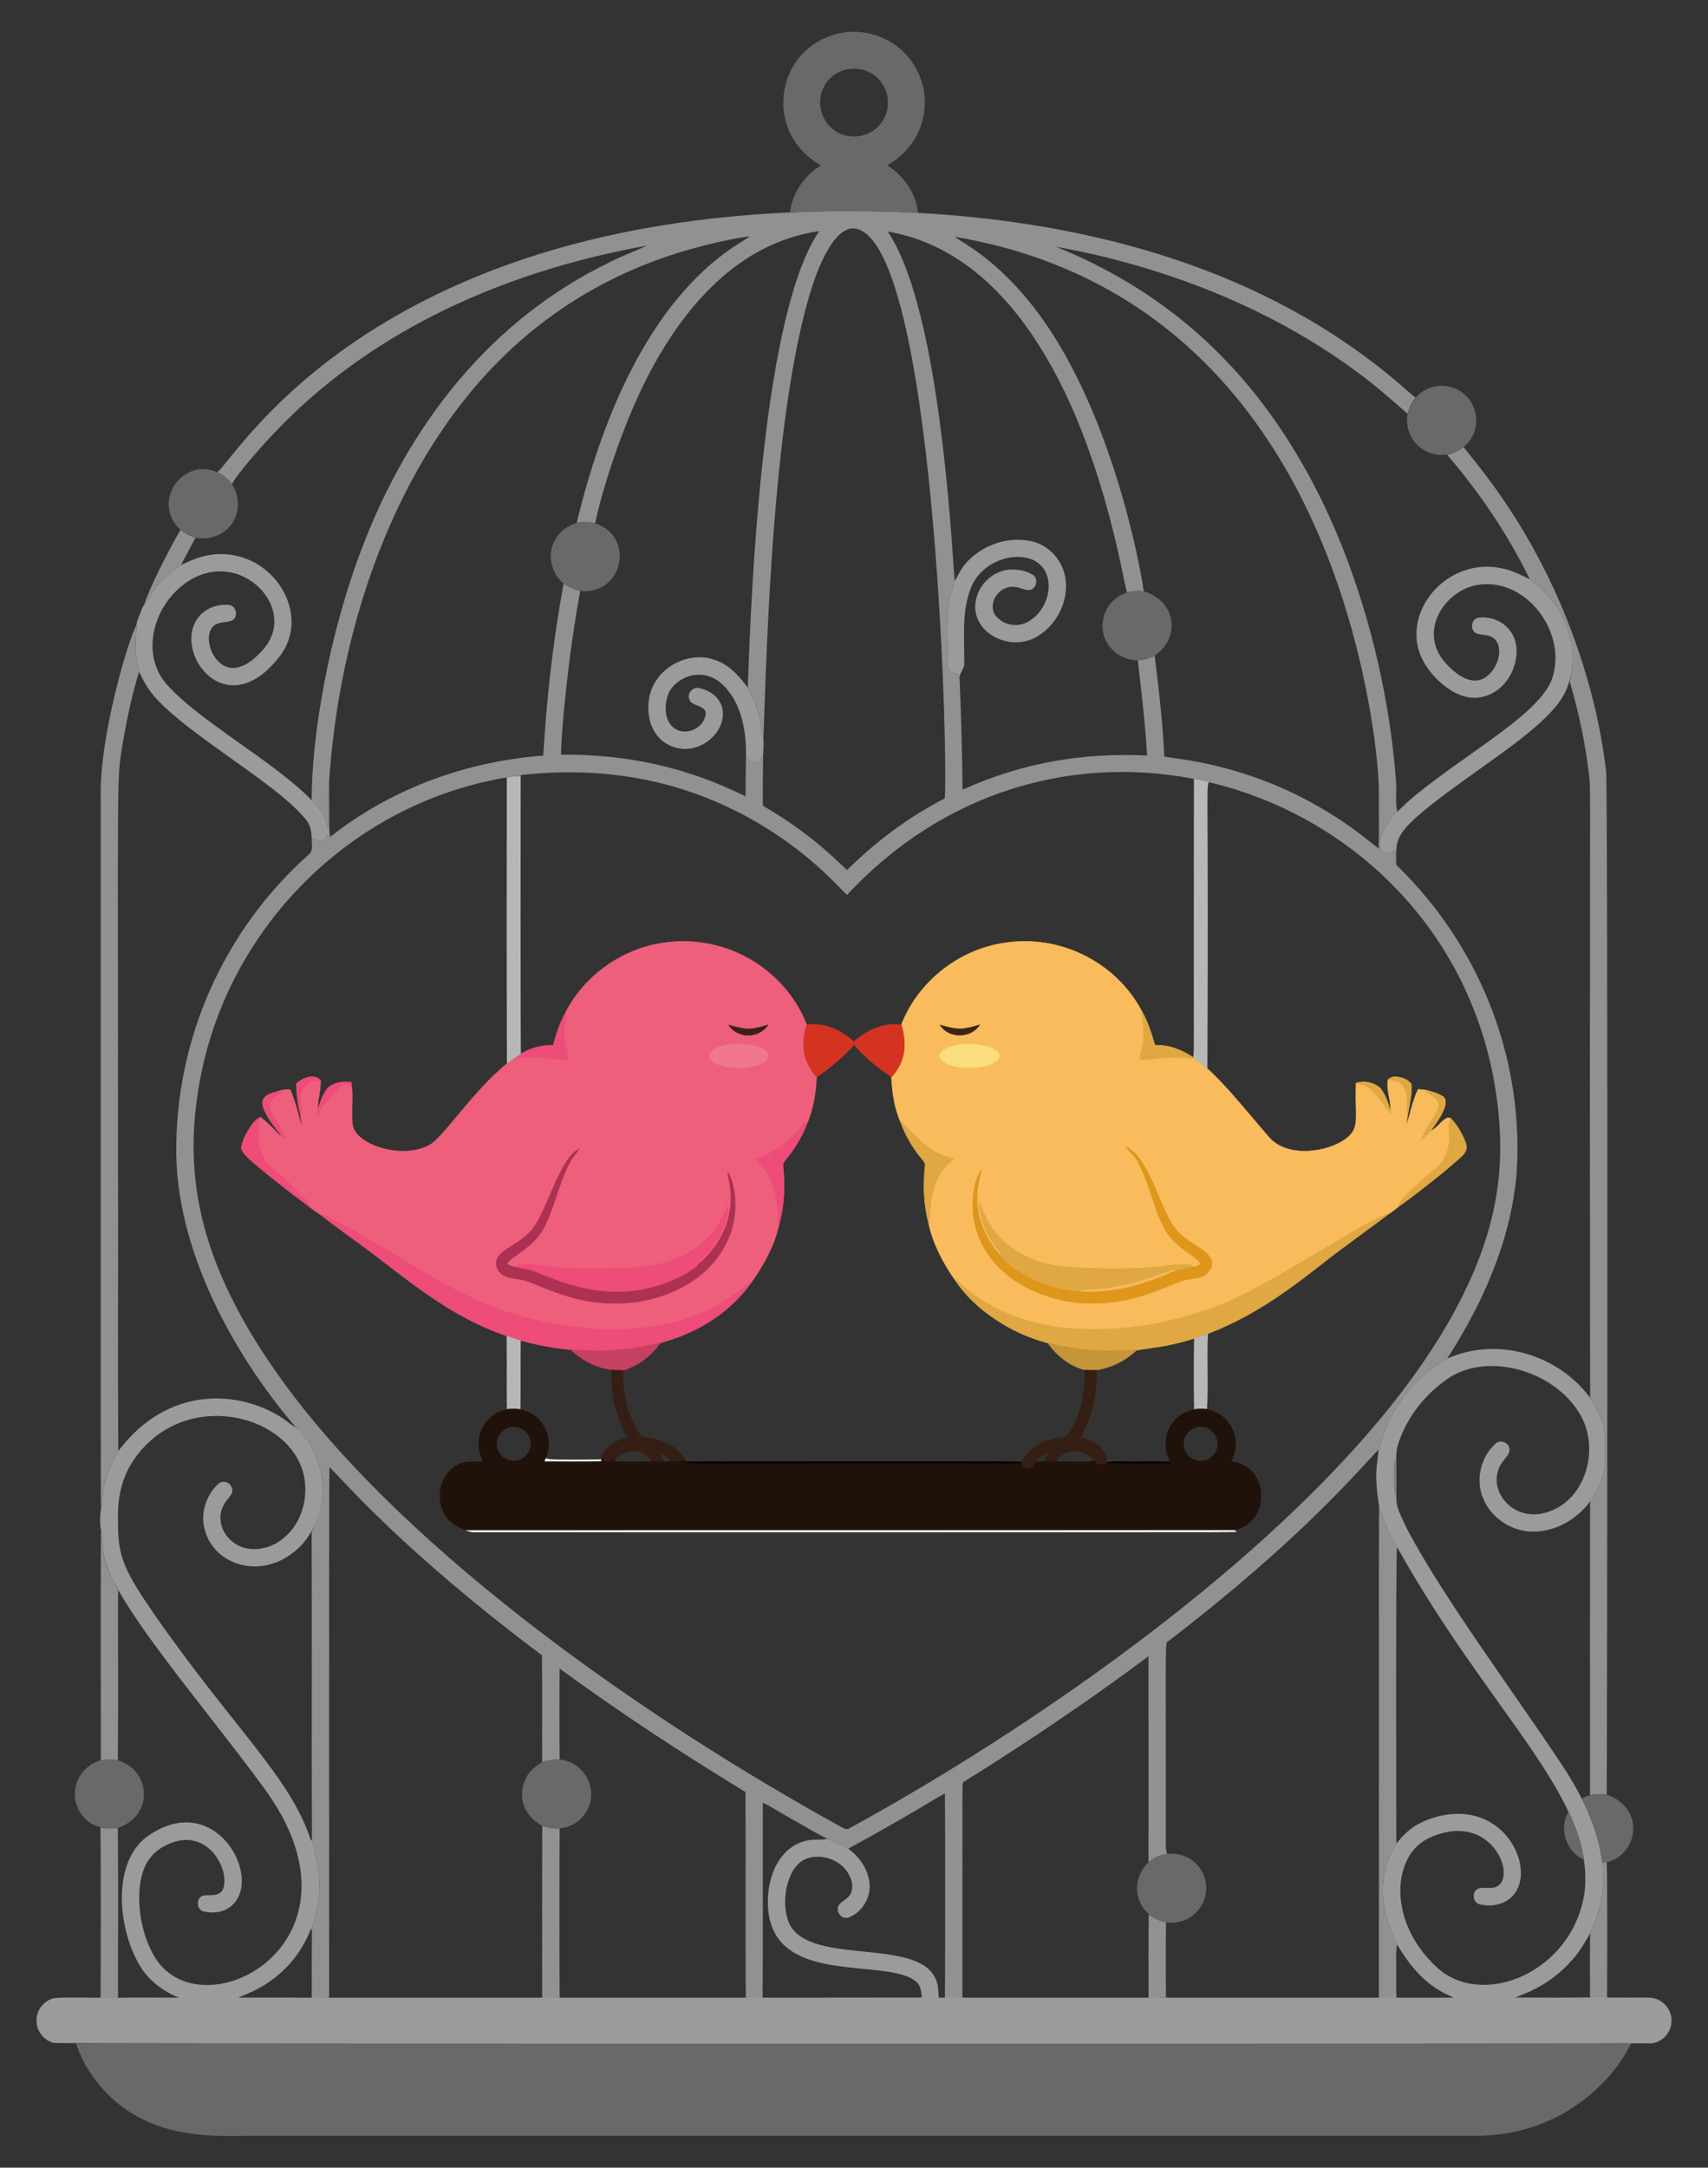
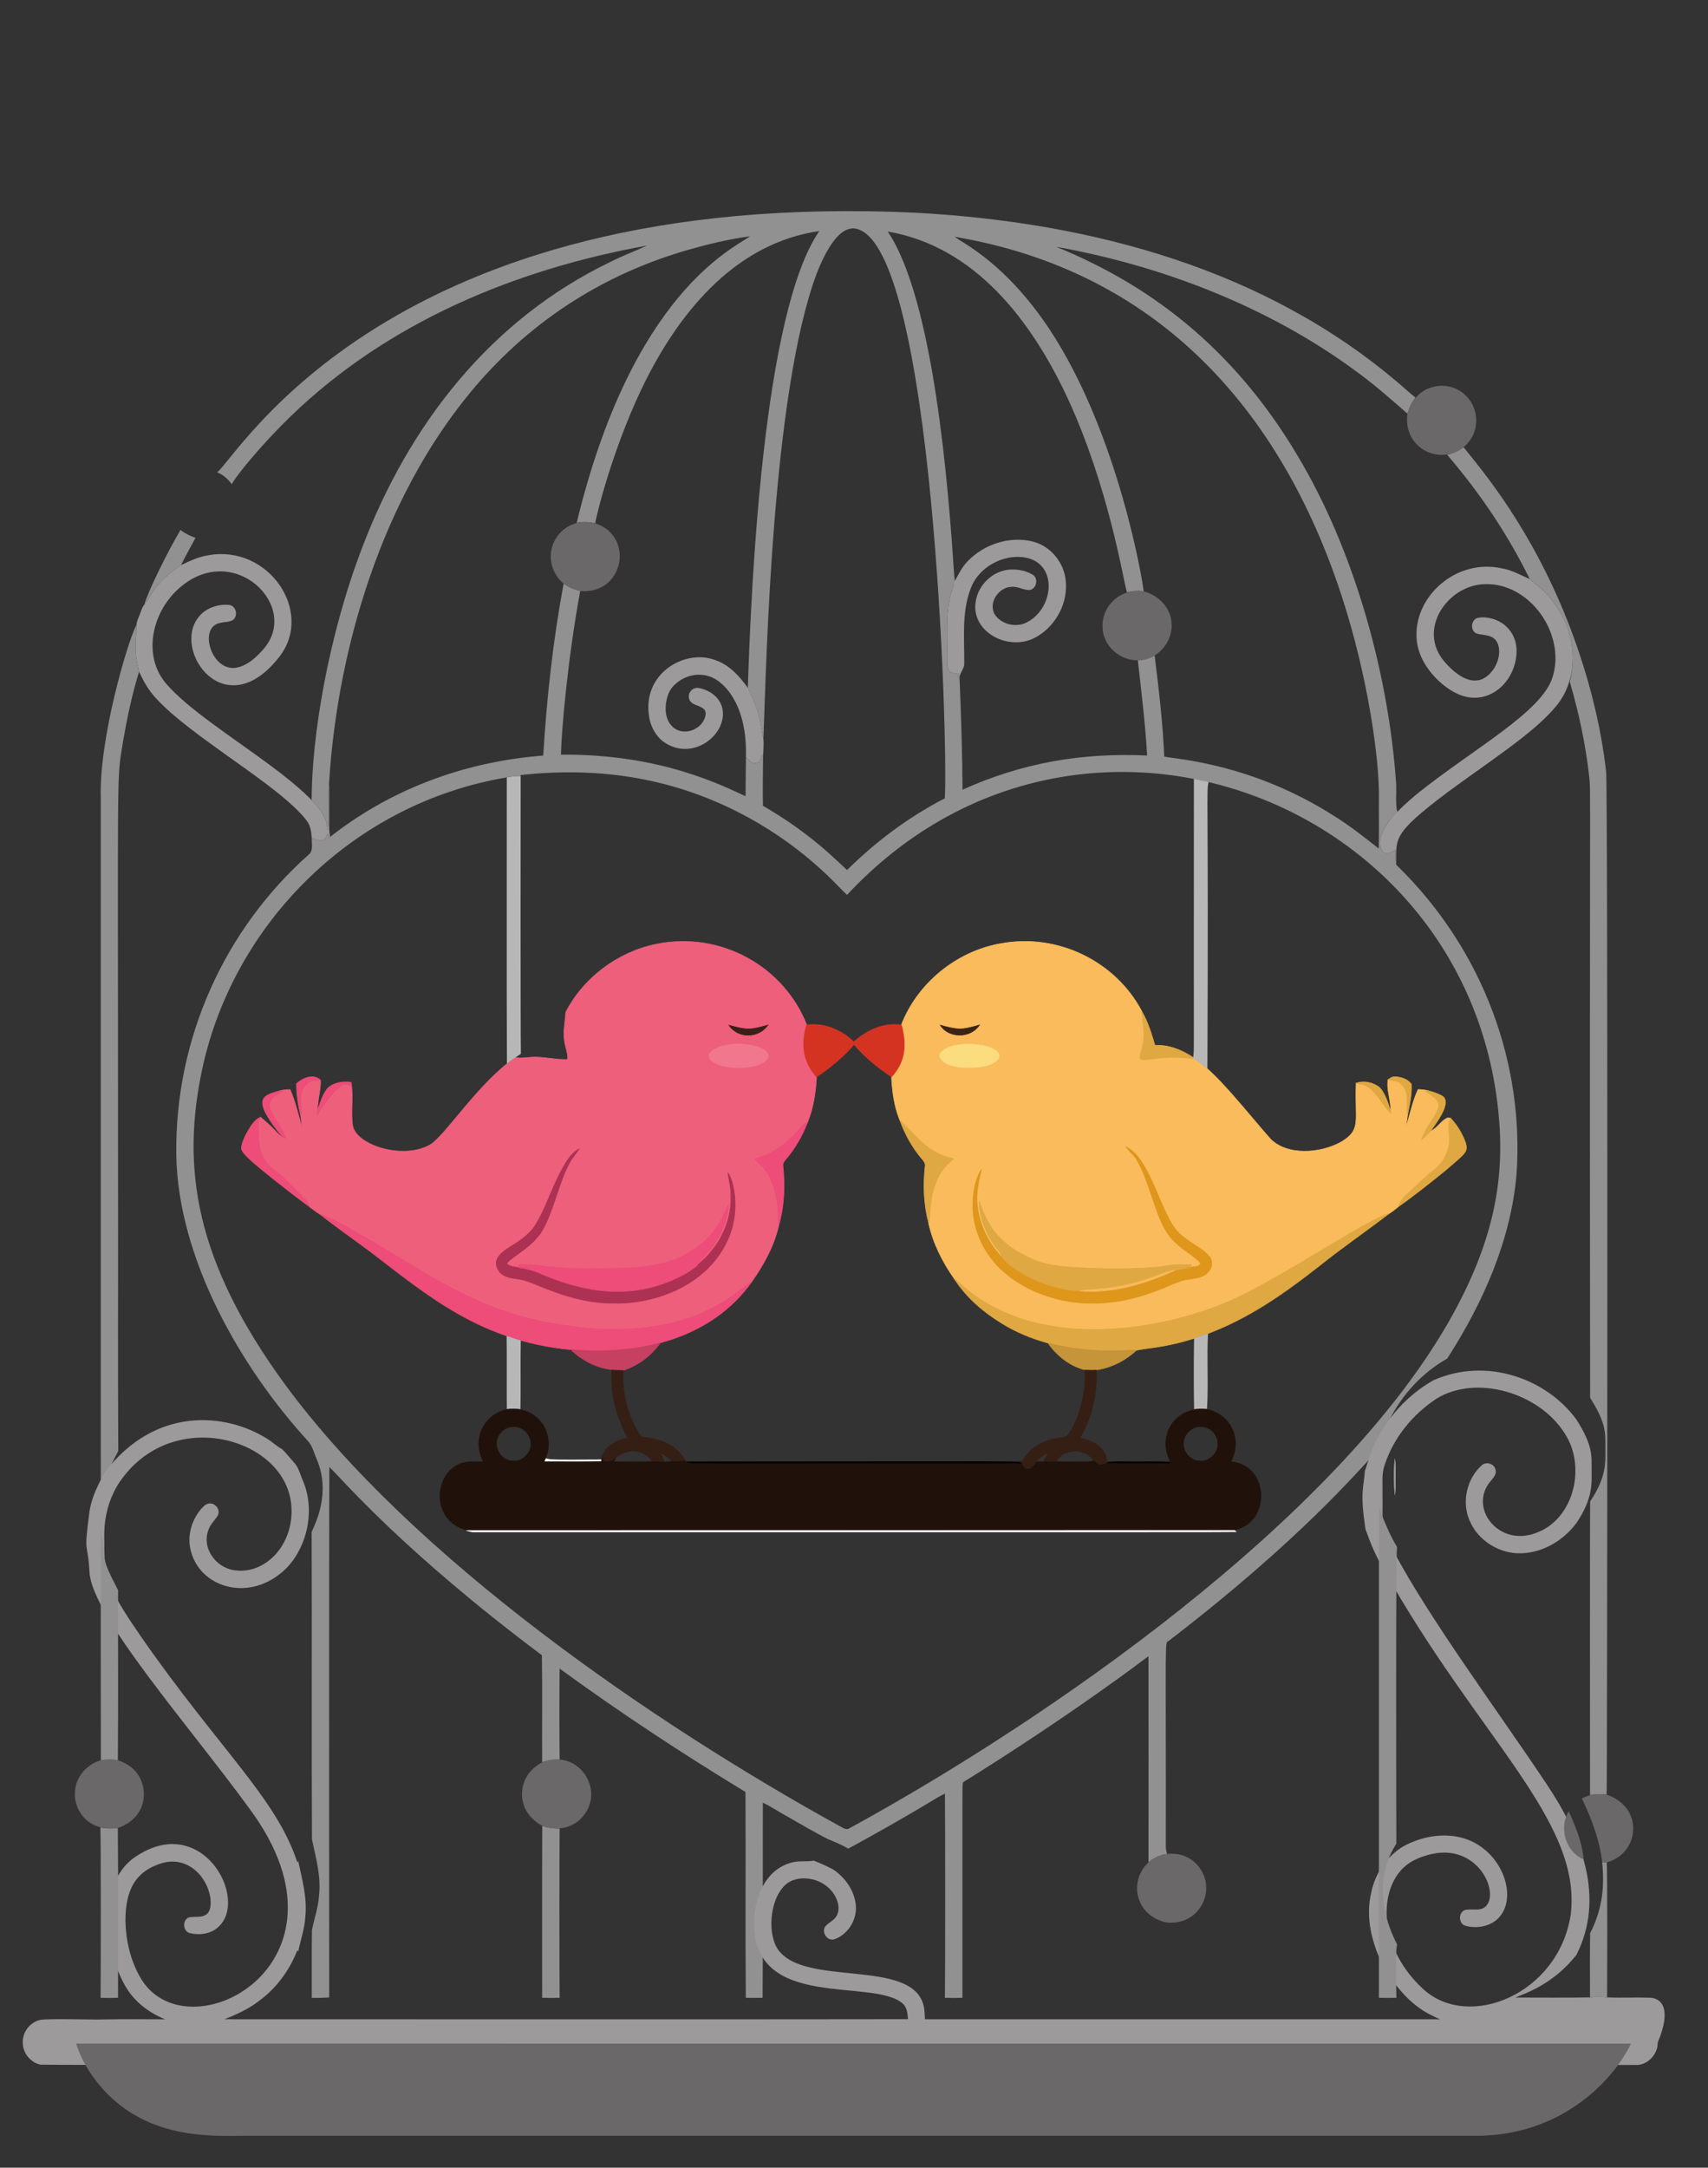
<svg xmlns="http://www.w3.org/2000/svg" version="1.1" id="Layer_1" x="0px" y="0px" viewBox="0 0 1299.297 1648.305" enable-background="new 0 0 1299.297 1648.305" xml:space="preserve">
  <rect x="0" y="0" width="1299.297" height="1648.305" fill="#333333" stroke="none" />
  <g>
    <g>
      <path fill="#EE5F7C" stroke="#EE5F7C" stroke-width="0.481" d="M499.008,718.01c50.239-10.266,97.707,17.957,114.653,61.361    c-5.039,16.882-1.458,29.299,7.492,39.367c-0.636,11.816-2.359,23.728-6.914,34.725c-3.65,1.184-5.441,4.834-8.012,7.376    c-8.782,9.196-19.269,17.478-31.961,20.242c3.659,4.247,8.262,7.8,10.814,12.904c8.198,16.099,6.74,33.558,7.213,38.202    c-3.515,15.523-11.469,29.65-20.521,42.583c-7.098,2.328-35.937,40.427-118.793,35.784    c-50.995-4.452-80.824-15.175-119.959-36.815c-27.467-15.706-75.199-46.347-89.48-50.383c-2.735-1.685-5.316-3.582-7.848-5.547    c-0.867-3.996-4.227-6.577-6.933-9.331c-5.759-5.479-10.988-11.537-17.247-16.467c-3.669-3.024-7.8-5.788-10.198-10.005    c-3.11-5.643-4.911-12.047-4.622-18.518c0.327-4.642-1.339-9.803,1.483-13.944c11.229,9.118,12.685,12.988,17.054,15.417    c0.491,0.106,1.483,0.318,1.974,0.424c-2.879-8.503-9.37-15.186-12.211-23.651c-0.876-6.096,5.633-9.273,9.948-11.999    c-0.501-0.077-1.521-0.241-2.022-0.318c2.523-0.684,5.133-0.867,7.742-0.896c4.208,9.562,6.327,19.828,9.341,29.785    c-0.231-3.053-0.732-6.057-1.146-9.071c1.252-7.078-2.051-14.695,1.637-21.34c2.022-3.236,5.296-7.126,9.562-6.182    c1.262,0.154,2.523-0.01,3.736-0.356c0.254,8.58-2.32,13.518-2.533,26.598c3.748-6.392,13.618-20.535,20.463-23.4    c2.167-1.05,4.016,0.915,5.797,1.849c-0.048-0.404-0.135-1.204-0.183-1.599c1.416,10.217-0.549,20.617,0.857,30.854    c2.522,15.316,38.42,26.544,58.867,14.945c11.317-6.338,36.965-47.219,64.905-66.388c5.547,0.876,11.074-0.664,16.64-0.366    c7.771,0.299,15.427,2.099,23.237,1.791c0.337-4.892-1.859-9.437-2.427-14.223c-1.223-7.222,0.664-14.445,0.963-21.657    C443.935,743.375,469.984,723.961,499.008,718.01 M554.534,779.593c6.745,9.929,22.133,10.327,29.631-0.116    C571.092,783.149,568.836,783.566,554.534,779.593 M553.369,794.558c-4.719,0.867-10.073,2.013-13.125,6.067    c-1.589,1.888-0.559,4.69,1.213,6.067c10.372,8.319,41.784,6.333,43.093-3.881c-0.414-2.889-3.014-4.719-5.508-5.788    C571.02,793.469,561.92,793.508,553.369,794.558 M412.138,922.885c-6.81,14.012-10.92,16.903-25.663,26.376    c-3.187,2.138-6.539,4.468-8.272,8.012c-1.955,4.641,0.741,10.121,4.959,12.471c4.064,2.234,8.821,2.321,13.27,3.188    c5.99,0.982,11.363,3.91,16.948,6.115c89.9,36.729,158.607-20.137,143.889-78.396c-0.703-3.101-1.579-6.211-3.467-8.821    c0.587,5.672,2.35,11.19,2.234,16.939c0.896,20.579-9.553,40.667-25.519,53.311c0.501-2.581,2.667-4.189,4.439-5.913    c12.281-11.518,19.083-29.183,18.932-39.79c-2.433,4.562-7.665,25.444-35.207,38.972c-21.47,11.214-56.456,9.039-76.413,9.264    c-8.571,0.27-17.074-0.876-25.615-1.367c-7.376-1.348-14.868-1.984-22.36-1.416c0.164,0.51,0.491,1.541,0.655,2.051    c-3.361-0.462-7.155-0.414-9.572-3.197c5.452-6.479,19.834-12.356,27.435-25.586c8.898-16.043,11.719-34.629,20.348-50.788    c1.984-3.862,4.969-7.049,7.386-10.622C428.657,879.643,419.259,908.004,412.138,922.885z" />
      <path fill="#F9BB5B" stroke="#F9BB5B" stroke-width="0.481" d="M760.573,717.673c44.744-8.551,88.417,14.148,107.931,51.26    c3.998,26.303-0.525,27.218-1.329,35.486c0.973,2.72,8.445,0.43,18.451-0.231c7.338-0.645,14.714-0.058,22.023,0.703    c15.026,7.209,43.351,43.977,58.309,60.658c12.491,13.636,38.825,11.804,54.803,2.552c15.196-9.336,9.729-15.935,10.901-44.403    c3.274,0.742,6.905,0.915,9.611,3.159c6.885,5.393,10.814,13.462,16.737,19.76c0.303-10.429-3.369-17.114-2.147-25.548    c2.619,0.462,5.402,0.491,7.877,1.589c9.544,5.654,5.889,17.005,6.972,25.577c-0.443,3.168-0.944,6.317-1.348,9.495    c3.207-9.745,5.027-19.963,9.408-29.303c2.629,0.135,5.296,0.356,7.868,1.04c-0.539,0.048-1.618,0.135-2.157,0.183    c7.018,5.624,14.408,6.939,6.683,19.221c-3.573,5.73-7.405,11.373-9.803,17.729c2.34-2.013,4.632-4.102,6.722-6.375    c5.017-2.08,7.694-7.299,12.403-9.851c0.924-0.587,2.051-0.077,3.062,0c-2.995,6.182-0.058,13.029-1.127,19.51    c-1.261,7.29-4.728,14.445-10.67,19.057c-7.501,5.932-14.31,12.654-21.359,19.096c-3.005,2.687-5.316,6.038-6.934,9.716    c-2.09,1.772-4.276,3.438-6.587,4.911c-17.374,4.947-79.431,47.437-118.36,65.338c-48.174,21.583-113.54,31.506-163.909,14.06    c-30.216-10.84-40.459-23.478-48.64-29.679c-8.917-12.731-16.14-26.896-19.491-42.14c1.649-8.127-0.194-25.131,10.477-40.532    c2.311-3.322,5.489-5.884,8.426-8.609c-20.507-4.191-29.525-18.767-40.763-29.13c-4.333-10.487-5.884-21.898-6.413-33.155    c10.891-12.099,11.385-24.834,7.473-39.415C697.903,747.815,727.283,723.75,760.573,717.673 M715.323,779.564    c6.577,10.179,23.14,9.938,29.708-0.125C731.902,783.283,729.01,783.413,715.323,779.564 M728.641,794.577    c-25.591,4.955-13.328,19.944,16.929,16.727c5.2-0.818,11.19-2.157,14.194-6.943c1.165-3.081-1.743-5.508-4.16-6.75    C747.323,793.402,737.635,793.518,728.641,794.577 M856.332,872.02c3.13,3.64,6.933,6.789,9.168,11.142    c8.609,15.437,11.585,33.223,19.394,49.035c7.738,16.287,23.835,21.424,28.504,28.466c-1.3,3.236-5.816,2.253-8.599,3.274    c0.482-0.693,0.982-1.387,1.502-2.061c-6.972-0.453-14.002-0.414-20.858,1.069c-15.419,1.906-46.891,2.828-76.634,0.183    c-8.233-0.876-16.525-2.34-24.084-5.836c-23.343-10.394-33.218-23.737-39.848-43.835c0.52,14.05,6.288,27.743,15.466,38.356    c1.002,0.934,1.329,2.196,1.098,3.553c-9.716-10.4-16.342-23.757-17.902-37.961c-1.3-9.495,0.751-18.961,3.024-28.129    c-4.486,6.442-8.719,23.212-5.152,40.089c7.293,34.839,39.357,55.654,75.064,60.745c34.34,4.072,57.845-6.358,79.773-15.379    c5.576-2.321,11.768-2.051,17.469-3.871c5.258-1.762,9.745-7.771,7.531-13.376c-4.948-9.341-21.181-12.526-29.91-26.886    c-8.493-14.339-12.788-30.748-21.571-44.933C866.367,880.224,862.303,874.793,856.332,872.02z" />
      <path fill="#DFA842" stroke="#DFA842" stroke-width="0.481" d="M868.504,768.933c4.719,8.06,7.425,17.035,10.063,25.943    c10.506-0.52,20.521,3.534,29.13,9.264l-0.048,0.751c-22.499-2.342-26.198,0.315-36.844,0.79c-1.348-0.019-3.062,0.327-3.63-1.261    C867.972,796.226,872.492,795.167,868.504,768.933z" />
-       <path fill="#ED4D78" stroke="#ED4D78" stroke-width="0.481" d="M420.901,794.827c2.282-8.648,5.036-17.247,9.476-25.066    c-0.299,7.213-2.186,14.435-0.963,21.657c0.568,4.786,2.764,9.331,2.427,14.223c-7.81,0.308-15.466-1.493-23.237-1.791    c-5.566-0.299-11.094,1.242-16.64,0.366C401.701,797.327,411.249,794.57,420.901,794.827z" />
      <path fill="#D43322" stroke="#D43322" stroke-width="0.481" d="M613.661,779.371c13.106-1.868,26.53,3.842,35.861,12.904    c9.639-8.792,22.89-14.907,36.15-12.875c3.93,14.647,3.385,27.353-7.473,39.415c-10.477-6.972-20.425-15.032-28.562-24.672    c-6.209,8.03-21.031,20.157-28.485,24.595C612.213,808.681,608.618,796.268,613.661,779.371z" />
      <path fill="#3A2018" stroke="#3A2018" stroke-width="0.481" d="M554.534,779.593c14.217,3.949,16.448,3.587,29.631-0.116    C576.671,789.914,561.282,789.527,554.534,779.593z" />
      <path fill="#3B2317" stroke="#3B2317" stroke-width="0.481" d="M715.323,779.564c13.687,3.849,16.579,3.719,29.708-0.125    C738.463,789.502,721.9,789.743,715.323,779.564z" />
      <path fill="#F0778E" stroke="#F0778E" stroke-width="0.481" d="M584.55,802.81c-1.31,10.215-32.718,12.202-43.093,3.881    c-1.772-1.377-2.802-4.179-1.213-6.067C547.908,790.445,583.057,792.396,584.55,802.81z" />
      <path fill="#FBDC7E" stroke="#FBDC7E" stroke-width="0.481" d="M759.765,804.361c-3.005,4.786-8.994,6.125-14.194,6.943    c-26.647,2.833-33.996-7.331-29.631-11.199C726.579,789.187,763.621,794.162,759.765,804.361z" />
      <path fill="#ED4D78" stroke="#ED4D78" stroke-width="0.481" d="M225.493,824.044c4.757-4.266,12.904-7.887,18.297-2.687    c-1.213,0.347-2.475,0.51-3.736,0.356c-4.266-0.944-7.54,2.947-9.562,6.182c-3.688,6.645-0.385,14.262-1.637,21.34    C226.937,840.973,225.57,832.538,225.493,824.044z" />
      <path fill="#DFA841" stroke="#DFA841" stroke-width="0.481" d="M1055.862,821.069c1.608-1.261,3.438-2.513,5.614-2.263    c4.497,0.183,9.399,1.849,12.182,5.585c0.453,8.012-1.473,15.995-2.947,23.843c-1.083-8.571,2.573-19.923-6.972-25.577    C1061.264,821.56,1058.481,821.531,1055.862,821.069z" />
      <path fill="#ED4D78" stroke="#ED4D78" stroke-width="0.481" d="M249.317,827.492c4.622-4.459,11.623-5.316,17.757-4.555    c0.309,2.121,0.328,2.503,0.443,3.467c-3.669-1.924-4.444-5.231-13.78,4.565c-4.651,5.268-8.917,10.911-12.48,16.987    c0.019-1.184,0.038-2.359,0.077-3.515C243.703,838.691,245.243,832.345,249.317,827.492z" />
      <path fill="#DFA842" stroke="#DFA842" stroke-width="0.481" d="M1031.662,823.697c5.961-2.282,13.125-0.52,17.989,3.428    c4.478,5.2,6.375,12.076,8.387,18.499l-0.029,0.992c-5.922-6.298-9.851-14.368-16.737-19.76    C1038.567,824.612,1034.936,824.439,1031.662,823.697z" />
      <path fill="#ED4D78" stroke="#ED4D78" stroke-width="0.481" d="M212.916,829.418c0.501,0.077,1.522,0.241,2.022,0.318    c-4.314,2.725-10.824,5.903-9.948,11.999c2.841,8.465,9.331,15.148,12.211,23.651c-0.491-0.106-1.483-0.318-1.974-0.424    C190.33,834.667,200.048,833.178,212.916,829.418z" />
      <path fill="#DFA842" stroke="#DFA842" stroke-width="0.481" d="M1084.482,829.649c0.539-0.048,1.618-0.135,2.157-0.183    c3.428,0.867,6.847,1.964,9.967,3.688c8.409,4.218-3.169,19.62-8.522,27.069c-2.09,2.273-4.382,4.362-6.722,6.375    c5.39-14.287,16.198-22.264,12.249-29.477C1091.329,833.818,1087.535,832.095,1084.482,829.649z" />
      <path fill="#ED4D78" stroke="#ED4D78" stroke-width="0.481" d="M188.533,860.166c2.475-4.112,5.008-8.648,9.639-10.622    c-2.822,4.141-1.156,9.302-1.483,13.944c-0.289,6.471,1.512,12.875,4.622,18.518c2.398,4.218,6.529,6.982,10.198,10.005    c6.259,4.93,11.488,10.988,17.247,16.467c2.706,2.754,6.067,5.335,6.933,9.331c-10.121-7.434-20.049-15.138-29.881-22.948    c-14.777-12.031-22.712-18.495-22.129-22.399C184.287,868.043,186.396,864.008,188.533,860.166z" />
      <path fill="#DFA842" stroke="#DFA842" stroke-width="0.481" d="M1102.422,869.882c1.069-6.481-1.868-13.328,1.127-19.51    c4.642,4.93,8.243,10.805,10.766,17.074c3.043,8.452,1.099,8.797-14.782,22.524c-11.806,9.534-23.661,19.048-36.073,27.782    c1.618-3.679,3.929-7.03,6.934-9.716c7.049-6.442,13.857-13.164,21.359-19.096    C1097.694,884.327,1101.161,877.172,1102.422,869.882z" />
      <path fill="#DFA842" stroke="#DFA842" stroke-width="0.481" d="M684.613,851.971c11.233,10.359,20.257,24.94,40.763,29.13    c-3.976,3.689-13.714,10.467-16.948,30.892c-1.194,6.028-0.732,12.22-1.955,18.248c-3.688-14.04-4.343-28.774-2.745-43.161    c0.453-2.176-0.751-4.045-2.128-5.566C694.157,872.848,688.465,862.708,684.613,851.971z" />
      <path fill="#ED4D78" stroke="#ED4D78" stroke-width="0.481" d="M606.227,860.84c2.571-2.542,4.362-6.192,8.012-7.376    c-3.775,9.909-9.081,19.269-15.918,27.387c-1.29,1.685-3.139,3.399-2.696,5.749c1.55,15.215,0.992,30.835-3.332,45.588    c-0.497-4.887,0.972-22.131-7.213-38.202c-2.552-5.104-7.155-8.657-10.814-12.904C586.957,878.318,597.444,870.036,606.227,860.84    z" />
      <path fill="#DE961B" stroke="#DE961B" stroke-width="0.481" d="M856.332,872.02c16.49,7.66,23.685,39.468,35.004,58.578    c8.792,14.463,24.915,17.455,29.91,26.886c2.215,5.605-2.273,11.614-7.531,13.376c-5.701,1.82-11.893,1.55-17.469,3.871    c-18.097,7.445-43.739,19.652-79.773,15.379c-35.755-5.098-67.779-25.943-75.064-60.745c-3.602-17.041,0.772-33.799,5.152-40.089    c-2.273,9.168-4.324,18.634-3.024,28.129c1.56,14.204,8.185,27.561,17.902,37.961c9.033,10.535,21.802,16.987,34.821,21.195    c33.423,11.127,65.378,3.99,97.743-10.66c3.621-0.501,7.203-1.223,10.795-1.964c2.783-1.021,7.299-0.039,8.599-3.274    c-4.526-6.825-20.837-12.328-28.504-28.466c-7.81-15.812-10.785-33.598-19.394-49.035    C863.266,878.809,859.462,875.66,856.332,872.02z" />
      <path fill="#AC3152" stroke="#AC3152" stroke-width="0.481" d="M440.546,873.686c-2.417,3.573-5.402,6.76-7.386,10.622    c-8.628,16.159-11.45,34.744-20.348,50.788c-7.623,13.267-21.948,19.066-27.435,25.586c4.035,4.646,11.072,1.245,24.7,7.28    c34.109,14.643,66.631,20.013,100.863,5.624c31.231-13.225,46.169-40.178,45.096-64.818c0.116-5.749-1.647-11.267-2.234-16.939    c4.224,5.84,10.256,30.178-1.252,52.935c-16.16,33.557-55.613,46.833-85.234,46.194c-34.266,0.23-60.172-16.27-70.885-18.027    c-4.449-0.867-9.206-0.953-13.27-3.188c-4.218-2.35-6.914-7.829-4.959-12.471c3.708-7.581,15.884-10.727,25.336-20.829    C415.993,923.508,424.848,881.552,440.546,873.686z" />
      <path fill="#DFA842" stroke="#DFA842" stroke-width="0.481" d="M744.877,913.457c6.512,19.741,16.19,33.301,39.848,43.835    c7.559,3.496,15.851,4.959,24.084,5.836c29.735,2.645,61.204,1.724,76.634-0.183c6.856-1.483,13.886-1.521,20.858-1.069    c-0.52,0.674-1.021,1.367-1.502,2.061c-3.592,0.741-7.174,1.464-10.795,1.964c-6.153,0.424-11.556,3.621-17.343,5.412    c-29.991,10.371-44.263,8.306-55.323,10.314c-16.191-0.364-45.506-9.476-59.897-26.261c0.231-1.358-0.096-2.619-1.098-3.553    C751.165,941.201,745.397,927.507,744.877,913.457z" />
      <path fill="#ED4D78" stroke="#ED4D78" stroke-width="0.481" d="M553.889,916.375c0.151,10.611-6.654,28.275-18.932,39.79    c-1.772,1.724-3.939,3.332-4.439,5.913c-5.788,4.95-12.596,8.551-19.577,11.508c-34.226,14.386-66.745,9.023-100.863-5.624    c-4.805-2.128-9.938-3.419-15.128-4.083c-0.164-0.51-0.491-1.541-0.655-2.051c7.492-0.568,14.984,0.067,22.36,1.416    c8.542,0.491,17.045,1.637,25.615,1.367c20.159-0.227,54.962,1.94,76.413-9.264C546.101,941.879,551.278,921.27,553.889,916.375z" />
      <path fill="#DFA842" stroke="#DFA842" stroke-width="0.481" d="M1056.873,922.663c-17.844,13.578-36.333,26.299-53.821,40.33    c-30.303,23.741-58.965,43.26-94.7,54.688c-23.398,7.347-35.461,7.082-43.922,9.081c-8.729-0.28-59.375,5.838-101.922-20.28    c-14.32-8.676-27.435-19.934-36.545-34.099c7.963,6.036,18.355,18.814,48.64,29.679c50.315,17.428,115.824,7.484,163.909-14.06    C977.512,970.068,1039.458,927.622,1056.873,922.663z" />
      <path fill="#ED4D78" stroke="#ED4D78" stroke-width="0.481" d="M243.539,923.356c14.275,4.034,62.073,34.712,89.48,50.383    c39.16,21.654,68.99,32.365,119.959,36.815c82.905,4.646,111.664-33.446,118.793-35.784    c-29.569,41.771-83.321,56.387-137.572,51.491c-69.229-6.638-109.392-41.752-152.45-74.506    C269.058,942.231,255.942,933.256,243.539,923.356z" />
      <path fill="#F7B959" stroke="#F7B959" stroke-width="0.481" d="M876.661,971.313c5.787-1.791,11.19-4.988,17.343-5.412    c-22.678,10.265-47.504,17.883-72.667,15.726C832.291,979.638,846.781,981.645,876.661,971.313z" />
      <path fill="#C64061" stroke="#C64061" stroke-width="0.481" d="M434.2,1026.261c22.726,2.051,45.828,0.78,67.958-4.969    c-6.808,9.63-16.698,16.939-27.888,20.675C469.747,1041.75,451.901,1043.017,434.2,1026.261z" />
      <path fill="#C69439" stroke="#C69439" stroke-width="0.481" d="M797.359,1021.398c34.881,8.501,56.629,5.029,67.072,5.364    c-8.301,7.781-18.971,13.193-30.247,14.878c-3.033,0.183-6.076,0.154-9.091-0.067    C813.759,1038.625,804.013,1030.873,797.359,1021.398z" />
      <path fill="#351F15" d="M889.815,1111.263c-15.86-0.038-31.74,0.298-47.581-0.154l-0.193-1.03    c-1.107-9.832-11.325-15.263-20.155-16.804c8.975-15.523,13.289-33.733,12.297-51.635c-3.033,0.183-6.076,0.154-9.091-0.067    c1.312,22.46-7.59,44.131-14.271,50.874c-6.75,0.867-13.665,1.868-19.693,5.258c-5.662,2.966-10.525,7.531-13.54,13.203    c-5.535,0.756-254.879,0.311-255.893,0.308l0.626,0.424c271.54-0.161,252.017-0.569,254.911,1.194    c1.252,1.358,1.878,3.871,4.073,3.929c5.712,0.722,5.463-7.379,15.456-11.45c-1.104,1.959-2.122,3.956-3.073,6.002l10.159-0.123    c1.516-2.131,5.033-8.432,16.642-7.525c9.334,1.922,9.674,6.657,15.928,10.044c1.878-0.096,3.669-0.761,5.499-1.165    c4.998-1.521,10.256-0.896,15.398-0.924c10.901,0.154,21.821-0.347,32.712,0.308L889.815,1111.263z" />
      <path fill="#351F15" d="M505.142,1096.269c-5.441-2.407-11.373-3.159-17.218-3.871c-10.053-14.599-14.637-32.809-13.655-50.431    c-3.014-0.145-6.028-0.193-9.033-0.376c-1.387,17.921,3.486,35.987,11.999,51.703c-7.964,1.473-16.294,5.739-19.433,13.646    c0.424,1.252,0.867,2.523,1.531,3.708c3.245,1.743,6.596-0.462,9.408-2.022c10.441-8.78,22.446-4.926,26.892,2.554l9.927,0.192    c-0.892-1.98-1.83-3.933-2.787-5.857c3.072,1.136,5.614,3.293,8.041,5.451c3.457,0.164,6.972,0.25,10.314-0.79    C517.863,1103.665,511.681,1099.11,505.142,1096.269z" />
      <path fill="#FFFEFE" stroke="#FFFEFE" stroke-width="0.481" d="M415.046,1109.125c5.108,1.159,3.6,1.125,42.467,0.925    l-0.106,1.127c-14.406,0.299-28.822,0.048-43.228,0.115C414.391,1110.753,414.834,1109.674,415.046,1109.125z" />
      <path stroke="#000000" stroke-width="0.481" d="M522.322,1111.639c271.54-0.161,252.017-0.569,254.911,1.194    C508.365,1112.554,525.141,1113.552,522.322,1111.639z" />
      <path stroke="#000000" stroke-width="0.481" d="M841.916,1112.544c4.998-1.521,10.256-0.896,15.398-0.924    c10.901,0.154,21.821-0.347,32.712,0.308l0.222,0.751C874.138,1112.833,858.018,1112.977,841.916,1112.544z" />
      <path fill="#FFFFFF" stroke="#FFFFFF" stroke-width="0.481" d="M354.648,1163.543c194.724-0.106,389.449,0,584.174-0.058    c0.327,0.298,0.992,0.896,1.329,1.194c-24.114,0.195,9.203,0.144-580.745,0.144    C357.739,1164.709,356.198,1164.063,354.648,1163.543z" />
    </g>
    <g>
      <g>
        <path fill="#B8B7B7" d="M385.511,591.137c3.467-0.751,7.001-1.233,10.564-1.059c-0.031,14.248-0.188,195.886,0.183,211.211     c-1.259,0.782-8.208,5.543-10.641,7.482C385.338,736.23,385.55,663.679,385.511,591.137z" />
        <path fill="#B8B7B7" d="M908.208,592.177c3.736,0.78,7.531,1.339,11.267,2.176c-2.068,8.073,0.01,7.488-0.992,218.424     c-3.39-2.918-6.779-5.942-10.834-7.887C908.572,790.497,907.986,834.593,908.208,592.177z" />
        <path fill="#B8B7B7" d="M908.353,1017.68c3.553-1.136,7.078-2.388,10.583-3.707c-1.001,19.154,0.453,38.375-0.751,57.519     c-3.274-0.347-6.568-0.356-9.832,0.019C908.073,1053.571,908.064,1035.621,908.353,1017.68z" />
        <path fill="#B8B7B7" d="M385.396,1015.803c3.563,1.223,7.136,2.427,10.757,3.476c-0.356,17.411,0.106,34.841-0.25,52.251     c-3.438-0.414-6.924-0.414-10.362,0.029C385.367,1052.974,385.646,1034.388,385.396,1015.803z" />
      </g>
      <path fill="#20120A" d="M936.578,1111.263c9.4-17.99-1.45-36.478-18.393-39.771c-24.595-2.604-37.336,19.725-29.063,37.797    c0.787,2.23,0.734,2.057,1.127,3.39c-16.111,0.154-32.231,0.298-48.332-0.135c-1.83,0.405-3.621,1.069-5.499,1.165    c-1.618-0.876-3.024-2.061-4.401-3.245c-3.014,1.098-6.24,0.847-9.379,0.857c-6.269-0.087-12.538,0.087-18.807-0.106    c0.005-0.007,0.012-0.017,0.017-0.024l-10.159,0.123c-0.003,0.006-0.006,0.011-0.008,0.017c-1.666-0.029-3.322-0.058-4.969-0.087    c-1.984,2.302-3.823,5.97-7.405,5.518c-2.196-0.058-2.822-2.571-4.073-3.929c-268.902-0.279-251.779,0.926-255.537-1.618    c-0.144-0.26-0.424-0.78-0.568-1.04c-3.342,1.04-6.856,0.953-10.314,0.79c-1.733,0.241-3.476,0.366-5.21,0.501    c-0.014-0.032-0.029-0.063-0.044-0.094l-9.927-0.192c0.007,0.012,0.016,0.024,0.024,0.036c-9.476,0.231-18.961,0.115-28.446,0.067    c0.385-0.664,1.146-1.993,1.531-2.658c-2.812,1.56-6.163,3.765-9.408,2.022c-0.664-1.184-1.107-2.456-1.531-3.708    c-0.144,1.456-0.224,2.416-0.395,4.237c-14.406,0.299-28.822,0.048-43.228,0.115c0.212-0.539,0.655-1.618,0.867-2.167    c7.871-16.805-3.873-40.869-29.506-37.566c-17.078,3.699-27.076,21.847-18.181,39.752c-5.614,0.173-11.46-0.635-16.843,1.348    c-20.902,7.697-23.202,43.504,4.131,50.884c194.724-0.106,389.449,0,584.174-0.058    C966.402,1158.936,966.945,1114.433,936.578,1111.263z M390.278,1110.782c-7.453-0.096-13.703-7.714-12.23-15.051    c0.867-5.268,5.325-9.668,10.574-10.554c7.405-1.444,15.013,4.824,15.042,12.355    C403.991,1104.686,397.452,1111.225,390.278,1110.782z M912.282,1110.753c-6.953-0.453-12.731-7.299-11.739-14.262    c0.424-5.393,4.815-10.025,10.034-11.18c7.502-1.916,15.677,4.401,15.629,12.162    C926.688,1104.888,919.639,1111.552,912.282,1110.753z" />
      <g>
        <g>
          <path fill="#858787" d="M1060.975,1108.875c1.184,4.776,0.51,9.745,0.655,14.618c-0.106,4.536,0.472,9.177-0.655,13.646      C1060.167,1127.759,1060.109,1118.254,1060.975,1108.875z" />
          <g>
            <path fill="#929191" d="M1062.093,657.516c-0.751-3.679-0.674-7.453-0.53-11.18c-2.648,1.57-6.019,3.707-9.013,1.695       c-3.948-3.322-2.879-9.225-1.493-13.559c2.013-6.866,7.251-11.912,11.931-17.035c-1.868-7.656-0.298-15.581-1.05-23.343       c-5.796-80.062-30.176-169.982-70.904-240.823C943.7,270.458,880.209,218.809,803.368,187.648       c79.344,14.14,161.402,45.196,228.516,94.892c13.578,9.88,26.193,20.964,38.808,32.019c1.233-4.391,3.168-8.638,6.096-12.172       c-4.141-3.274-7.974-6.914-12.008-10.313C963.111,204.922,831.524,169.332,698.346,161.85       c-403.369-19.648-518.244,186.933-533.184,197.276c4.536,1.839,8.359,5.104,11.142,9.1c3.917-7.537,24.909-32.434,44.673-51.51       c74.194-71.871,171.444-112.009,271.397-130.003c-9.245,4.256-18.846,7.733-27.917,12.384       c-91.51,44.01-153.242,123.837-188.725,216.7c-26.009,67.724-38.654,144.213-38.654,192.625       c11.941,12.671,11.159,17.093,12.22,23.121c1.483-12.259-0.491-24.681,1.069-36.95c6.486-102.13,40.231-214.5,106.949-295.616       c43.625-52.981,99.24-89.464,164.882-108.634c15.899-4.487,32.01-8.542,48.419-10.651       c-13.304,9.375-89.872,43.941-131.909,217.865c4.661-0.944,9.495-0.79,14.098,0.395c1.222-8.314,14.948-61.901,38.394-108.663       c27.806-55.255,70.293-104.692,132.044-113.584c-42.795,62.074-51.751,268.797-54.38,347.299       c11.352,23.657,8.262,23.97,11.902,38.346c2.21-57.592,6.452-261.749,40.359-352.971c5.187-13.278,16.016-37.232,30.074-34.465       c59.033,12.369,70.087,391.509,67.534,433.14c-27.445,14.156-52.434,32.809-74.352,54.524       c-9.714-8.816-28.344-28.234-64.019-48.862c-0.231-12.567,0.01-25.144,0.125-37.711c-0.212-0.298-0.626-0.905-0.828-1.213       c-0.857,2.282-0.876,5.807-3.91,6.288c-3.602,1.175-6.269-2.08-8.311-4.487c-0.01,9.948-0.308,19.895-0.26,29.843       c-16.586-7.429-64.081-32.389-140.441-31.576c0.359-18.69,5.173-72.903,14.618-124.446c-4.478-1.136-8.811-2.956-12.596-5.614       c-8.06,43.171-12.885,86.899-15.504,130.725c-63.626,4.953-118.805,27.73-162.185,61.92c-0.183,0.202-0.53,0.607-0.703,0.809       c-0.318-1.213-0.636-2.417-0.944-3.621c-1.03,1.897-1.502,4.68-3.967,5.19c-2.889,0.992-5.701-0.607-8.32-1.637       c-0.183,4.285,1.522,9.851-2.504,12.846c-63.172,56.169-101.651,138.949-100.526,227.899       c1.184,79.232,49.205,162.115,100.044,217.72c3.544,3.756,4.574,8.965,6.625,13.549c11.43,26.398-1.352,50.027-3.698,55.747       c0.308,77.886-0.144,155.781,0.231,233.667c2.947,13.983,7.001,28.09,5.383,42.545c-0.462,9.042-3.63,17.574-5.383,26.376       c-0.308,17.189-0.048,34.398-0.144,51.596c4.42,0.26,8.84-0.038,13.251-0.26c-0.043-32.045-0.156-371.175,0.144-403.354       c9.882,9.377,55.375,63.507,161.656,143.109c0.462,27.146,0.029,54.302,0.212,81.449c4.228-1.666,8.802-2.234,13.318-2.128       c-0.273-8.129-0.236-62.589-0.029-69.132c45.742,33.3,93.014,64.462,141.375,93.814c0.308,52.155-0.164,104.32,0.241,156.475       c4.256,0.154,8.522,0.145,12.788-0.01c0.404-49.44,0.019-98.889,0.193-148.328c6.385,2.976,12.182,7.01,18.364,10.381       c10.246,5.787,20.377,11.825,30.854,17.199c5.335,2.234,10.766,4.353,15.716,7.386c17.44-9.514,34.764-19.231,51.885-29.323       c7.29-4.083,14.185-8.86,21.677-12.586c0.257,18.187,0.26,141.498-0.019,155.339c4.449,0.154,8.898,0.077,13.347-0.058       c0-173.359-0.195-160.97,0.539-163.909c0,0,72.469-44.332,140.971-95.797c0.106,52.242,0.058,104.484,0.029,156.725       c3.967-3.476,8.956-5.643,14.165-6.356c-0.472-1.666-0.944-3.342-0.982-5.046c0.188-164.795-1.053-154.903,2.224-157.005       c99.788-76.569,143.47-128.675,159.624-145.535c2.523-7.386,4.613-14.945,8.012-22.004       c9.707-19.568,25.144-36.362,44.21-47.119c27.079-42.111,48.245-89.422,52.694-139.767       C1159.545,810.871,1129.686,723.121,1062.093,657.516z M675.321,176.063c65.84,11.273,109.113,66.912,137.215,127.509       c31.016,67.648,41.63,136.018,44.731,146.903c4.102-1.127,8.474-1.377,12.702-0.867c-0.257-5.306-18.78-119.304-71.646-199.328       c-33.544-50.337-65.308-65.038-72.137-70.24c152.469,25.701,247.749,129.357,294.807,274.257       c19.671,60.531,28.388,123.114,27.955,152.074c-0.096,12.962,0.173,25.933-0.116,38.885       c-11.065-8.715-22.129-17.497-34.138-24.912c-61.837-39.368-117.808-42.894-129.04-45.019       c-1.088-25.712-4.131-51.298-7.309-76.827c-3.823,2.311-8.368,3.255-12.769,3.659c2.696,24.075,5.672,48.139,7.049,72.339       c-48.744-2.262-94.298,5.203-140.422,26c-0.144-27.878-1.079-55.747-2.205-83.596c-0.366-1.512-0.722-3.024-1.079-4.536       c-1.926-0.308-3.929-0.337-5.739-1.098c-3.245-2.59-2.61-7.165-2.696-10.824c0.404-17.642-1.695-35.813,4.112-52.839       c1.493-3.814,0.973-7.954,1.136-11.941C721.607,372.78,710.616,228.432,675.321,176.063z M1101.324,1006.346       c-86.775,150.329-302.608,300.435-454.961,383.767c-2.379,1.859-4.94-0.164-7.116-1.271       c-143.078-78.77-325.004-204.122-421.786-335.224c-69.727-95.046-79.831-166.544-63.277-242.315       c24.368-110.034,114.928-200.642,231.327-220.167c3.467-0.751,7.001-1.232,10.564-1.059l0.01-0.732       c59.642-6.508,117.38,1.909,172.701,32.019c45.408,24.825,68.797,53.064,75.565,59.137       c172.89-185.556,470.261-76.155,495.358,163.726C1144.872,893.095,1138.234,942.193,1101.324,1006.346z" />
            <path fill="#929191" d="M1100.824,345.77c4.526-0.973,8.831-2.918,12.49-5.778c13.235,16.669,52.642,61.949,81.911,139.372       c12.933,34.6,22.399,70.635,26.569,107.382c1.509,11.916,0.887,773.097,0.414,777.868c-4.208-0.53-8.484-0.443-12.644,0.318       c-0.069-26.815-0.135-208.188,0.058-223.238c13.178-19.305,11.514-31.689,11.623-39.386       c-0.192-11.203,1.652-18.567-11.614-39.386c-0.571-466.936,0.657-460.644-0.664-471.967       c-2.677-24.594-7.877-48.881-14.84-72.609c4.776-18.537,1.907-39.097-8.763-55.111c-4.237-6.211-8.705-12.48-14.743-17.064       c-2.379-1.849-4.661-3.794-6.905-5.778C1146.999,406.274,1125.563,374.572,1100.824,345.77z" />
            <path fill="#929191" d="M137.303,402.99c3.409,2.658,7.328,4.632,11.421,5.999c-3.688,6.885-7.531,13.694-11.017,20.685       c-22.467,15.416-22.739,24.702-27.849,30.016C111.729,451.604,126.794,420.656,137.303,402.99z" />
            <path fill="#9C9A9A" d="M736.268,426.612c12.538-12.942,32.096-19.269,49.719-14.734c13.212,3.486,23.266,15.697,24.681,29.217       c1.993,16.698-6.895,33.878-21.147,42.583c-20.773,13.066-51.25-2.652-47.302-26.212c1.82-12.586,12.779-23.208,25.5-24.325       c6.192-0.443,12.769,0.636,18.075,3.996c4.43,2.966,2.639,10.862-2.696,11.546c-4.603,0.029-8.763-2.812-13.424-2.465       c-9.601,0.154-17.661,11.344-13.357,20.319c4.767,8.156,16.371,11.055,24.672,6.77c20.062-10.121,23.769-42.123,1.859-48.64       c-15.12-4.635-37.955,3.959-44.836,23.892c-6.462,17.854-4.343,37.171-4.497,55.776c0.27,4.603-4.43,7.81-3.515,12.567       c-0.366-1.512-0.722-3.024-1.079-4.536c-1.926-0.308-3.929-0.337-5.739-1.098c-3.245-2.59-2.61-7.165-2.696-10.824       c0.404-17.642-1.695-35.813,4.112-52.839c1.493-3.813,0.973-7.954,1.136-11.941c0.183,2.022,0.433,4.035,0.703,6.057       C729.238,436.406,731.963,430.917,736.268,426.612z" />
            <path fill="#9C9A9A" d="M158.113,422.288c45.994-8.61,80.892,42.631,54.64,76.807c-41.183,53.473-82.373-4.111-61.679-29.881       c5.45-6.924,14.772-10.102,23.381-9.196c5.19,0.693,6.885,8.272,2.812,11.363c-2.793,1.724-6.279,1.416-9.37,2.205       c-17.919,2.742-6.811,38.584,12.788,33.935c7.665-1.704,13.703-7.232,18.817-12.904c30.786-33.012-22.188-84.864-63.98-46.685       c-20.422,18.652-26.928,51.085-9.196,71.848c16.571,19.402,50.939,41.08,80.428,63.046       c43.228,32.343,41.109,40.569,42.545,48.717c1.483-12.259-0.491-24.681,1.069-36.95c0.203,38.563-0.349,33.774,0.703,41.851       c-0.183,0.202-0.53,0.607-0.703,0.809c-0.318-1.213-0.636-2.417-0.944-3.621c-1.03,1.897-1.502,4.68-3.967,5.19       c-2.889,0.992-5.701-0.607-8.32-1.637c-0.327-4.651-0.924-9.601-3.967-13.347c-18.319-23.628-69.428-52.667-103.106-81.757       c-14.56-13.254-17.717-17.648-24.277-31.287c-0.751-3.524-1.656-7.02-2.167-10.583c-1.107-8.368-0.01-16.785,0.202-25.163       c0.25-3.101,1.83-5.855,2.841-8.734c0.944-2.263,1.493-4.796,3.197-6.625c5.132-5.337,5.396-14.609,27.849-30.016       C144.265,426.602,150.89,423.415,158.113,422.288z" />
            <path fill="#9C9A9A" d="M1142.232,432.13c7.685,1.242,14.483,5.123,21.484,8.262c9.808,8.672,11.318,7.699,21.648,22.842       c13.936,20.917,15.988,52.731-1.656,73.793c-16.965,20.497-49.301,40.865-82.73,65.541       c-42.309,31.838-38.715,34.754-38.885,54.948c-0.751-3.679-0.674-7.453-0.53-11.18c-2.648,1.57-6.019,3.707-9.013,1.695       c-3.948-3.322-2.879-9.225-1.493-13.559c3.127-10.667,19.474-24.702,28.032-31.692c42.382-33.851,93.655-61.329,101.941-87.747       c10.433-32.953-17.334-71.889-51.173-70.837c-28.559,0.319-52.679,34.955-30.411,59.666       c8.486,9.677,20.756,18.341,31.153,10.776c10.449-7.499,13.631-24.962,4.468-30.112c-3.765-2.09-8.32-1.435-12.24-3.014       c-4.661-2.446-3.736-10.477,1.406-11.72c14.784-2.4,30.846,8.757,29.361,27.743c-1.696,22.594-22.465,39.971-44.374,30.295       c-12.179-5.263-31.12-22.28-31.653-43.758C1076.265,453.429,1107.477,424.659,1142.232,432.13z" />
            <path fill="#929191" d="M103.82,475.05c-0.212,8.378-1.31,16.794-0.202,25.163c0.51,3.563,1.416,7.059,2.167,10.583       c-5.268,17.093-8.994,34.638-12.057,52.251c-5.213,33.259-3.91-0.065-3.91,353.405c0.096,62.305-0.193,124.61,0.144,186.915       c-13.56,25.431-10.493,27.956-13.193,42.545c-0.158-32.324-0.106,1.951-0.106-539.53       C75.354,562.063,96.677,488.828,103.82,475.05z" />
            <path fill="#9C9A9A" d="M542.448,501.378c11.373,3.274,19.789,12.259,26.415,21.629c4.131,8.609,8.205,17.42,9.688,26.935       c1.882,13.407,2.963,7.739,1.936,25.066c-0.212-0.299-0.626-0.905-0.828-1.213c-0.857,2.282-0.876,5.807-3.91,6.288       c-3.602,1.175-6.269-2.08-8.311-4.488c0.839-29.733-8.848-47.514-19.009-56.142c-15.735-13.582-36.463-3.172-40.368,9.264       c-2.812,8.282-2.764,19.558,5.046,25.124c8.32,5.903,21.147,0.414,23.449-9.264c2.315-9.261-11.091-6.414-12.384-13.472       c-1.233-4.276,2.841-8.734,7.174-7.964c7.925,1.31,15.793,6.635,17.94,14.705c5.044,19.186-20.243,40.568-42.15,27.753       c-7.376-4.208-11.989-12.172-13.318-20.415C488.314,512.259,520.289,494.076,542.448,501.378z" />
-             <path fill="#9C9A9A" d="M1255.026,1519.047c-10.824-0.356-21.677,0.231-32.501-0.25c-4.324-0.366-8.667-0.337-12.991,0.019       c-18.903,0.327-37.836,0.106-56.739,0.106c7.341-3.243,28.15-9.473,46.396-32.385c4.064-5.094,7.145-10.872,10.458-16.467       c22.155-43.809,4.08-90.312-23.179-130.686c-36.843-55.231-88.354-124.487-115.76-176.062       c-11.004-22.834-8.056-16.637-8.561-44.644c0.231-6.953-0.828-14.156,1.55-20.858c6.703-20.935,21.426-38.895,39.723-50.855       c30.043-18.357,77.803-4.601,97.425,26.665c16.651,25.785,6.401,64.617-20.791,75.103c-29.048,12.19-52.92-18.477-35.823-38.75       c1.897-2.494,4.767-5.075,3.968-8.551c-0.587-4.719-7.049-6.914-10.496-3.746c-11.392,10.179-15.466,27.695-9.437,41.793       c6.365,15.687,23.304,26.058,40.137,25.143c16.371-0.693,31.538-9.948,41.216-22.928       c13.178-19.305,11.514-31.689,11.623-39.386c-0.192-11.203,1.652-18.567-11.614-39.386       c-22.79-31.205-68.575-47.658-108.701-29.862c-19.067,10.756-34.504,27.551-44.21,47.119       c-3.399,7.059-5.489,14.618-8.012,22.004c-1.006,13.684-3.722,16.092,0.462,44.114c3.679,10.352,7.848,20.589,13.568,30.006       c71.724,128.479,151.499,191.31,142.56,263.308c-9.421,60.533-77.672,88.017-112.062,56.527       c-32.257-29.505-34.217-69.536-18.046-89.249c6.125-7.637,15.543-11.681,24.912-13.655       c35.917-7.664,52.101,31.594,39.656,40.667c-4.478,3.101-10.256,0.655-15.167,2.109c-4.95,2.109-4.584,10.381,0.655,11.893       c9.274,2.571,20.589,0.289,26.655-7.636c12.689-16.192,0.757-49.484-26.983-58.588c-14.637-4.747-30.864-2.157-44.47,4.516       c-7.328,3.525-13.097,9.437-18.239,15.6c-3.727,6.298-7.068,12.942-8.484,20.194c-4.786,19.144,0.231,39.405,9.081,56.594       c17.786,30.5,34.794,36.49,43.026,40.426c-0.01,0-391.741-0.019-391.741-0.019c-0.221-3.756-0.212-7.569-1.242-11.199       c-9.812-34.872-89.161-13.58-110.04-41.158c-8.686-11.386-7.283-38.214,4.882-49.661c10.441-9.838,33.462-5.32,39.627,11.864       c1.31,3.785,1.57,8.282-0.597,11.825c-2.07,3.399-6.105,4.805-8.571,7.839c-2.86,4.516,1.618,11.151,6.914,9.716       c10.622-3.678,17.7-15.321,16.38-26.463c-1.156-10.554-7.713-19.914-16.197-26.02c-4.95-3.033-10.381-5.152-15.716-7.386       c-3.024,0.51-6.105,0.53-9.158,0.549c-9.033-0.154-17.854,4.093-23.882,10.737c-8.859,9.832-12.288,23.478-12.384,36.458       c-0.065,66.66,90.462,41.149,113.054,60.947c3.39,2.947,3.659,7.704,4.016,11.874c-35.981,0.18-506.551,0.127-519.971,0.058       c9.254-3.63,18.383-7.8,26.289-13.925c13.231-9.659,23.266-23.314,29.14-38.567c0.164,0.26,0.501,0.79,0.674,1.059       c1.753-8.802,4.921-17.334,5.383-26.376c1.618-14.454-2.436-28.562-5.383-42.545c-0.154,0.279-0.472,0.848-0.626,1.136       c-16.094-49.081-58.579-84.98-119.188-172.046c-22.033-32.209-28.149-43.304-27.676-70.51       c0.059-5.387-2.318-29.69,15.071-51.404c41.017-52.392,123.409-27.455,127.181,22.582c2.338,29.69-19.556,51.946-42.092,49.324       c-15.922-1.521-27.308-18.45-20.107-32.79c1.627-3.428,4.593-5.961,6.394-9.264c2.577-5.746-5.266-12.753-11.277-6.336       c-8.426,8.58-12.509,21.542-9.408,33.3c6.682,27.475,42.767,39.313,69.575,16.274c17.417-14.674,26.308-44.996,15.62-69.681       c-2.051-4.584-3.082-9.793-6.625-13.549c-3.082-3.37-5.816-7.039-9.119-10.198c-4.102-2.147-7.415-5.47-11.334-7.887       c-31.353-19.86-85.38-24.969-123.734,25.798c-4.873,9.139-9.707,18.547-11.354,28.89c-4.774,35.765-1.443,21.708-0.048,47.09       c2.135,33.442,76.286,117.067,122.068,180.039c87.667,118.711-49.785,188.902-83.847,127.133       c-7.203-12.865-10.631-27.686-10.911-42.371c-0.078-26.539,10.035-37.862,26.203-43.382       c20.179-6.99,35.958,9.095,38.442,26.126c1.922,18.489-11.016,12.806-16.698,14.753c-4.786,2.282-4.237,10.236,0.828,11.806       c7.165,1.733,15.523,0.876,21.272-4.093c25.272-21.146-12.668-90.606-64.828-52.223c-25.542,19.924-21.718,68.009-5.335,96.558       c6.673,11.777,17.921,20.338,30.353,25.336c-15.437-0.048-30.873-0.222-46.3,0.077c-9.36,0.346-42.858-0.873-48.948,0.395       c-7.608,1.781-13.395,9.264-13.068,17.112c-0.193,7.791,5.71,15.128,13.26,16.881c4.495,0.778,1212.762,0.532,1215.793,0.221       c8.185-1.078,14.878-8.821,14.656-17.103C1271.917,1527.57,1264.049,1519.259,1255.026,1519.047z M1061.63,1123.493       c-0.106,4.536,0.472,9.177-0.655,13.646c-0.809-9.379-0.867-18.884,0-28.264       C1062.16,1113.651,1061.486,1118.62,1061.63,1123.493z" />
+             <path fill="#9C9A9A" d="M1255.026,1519.047c-10.824-0.356-21.677,0.231-32.501-0.25c-4.324-0.366-8.667-0.337-12.991,0.019       c-18.903,0.327-37.836,0.106-56.739,0.106c7.341-3.243,28.15-9.473,46.396-32.385c22.155-43.809,4.08-90.312-23.179-130.686c-36.843-55.231-88.354-124.487-115.76-176.062       c-11.004-22.834-8.056-16.637-8.561-44.644c0.231-6.953-0.828-14.156,1.55-20.858c6.703-20.935,21.426-38.895,39.723-50.855       c30.043-18.357,77.803-4.601,97.425,26.665c16.651,25.785,6.401,64.617-20.791,75.103c-29.048,12.19-52.92-18.477-35.823-38.75       c1.897-2.494,4.767-5.075,3.968-8.551c-0.587-4.719-7.049-6.914-10.496-3.746c-11.392,10.179-15.466,27.695-9.437,41.793       c6.365,15.687,23.304,26.058,40.137,25.143c16.371-0.693,31.538-9.948,41.216-22.928       c13.178-19.305,11.514-31.689,11.623-39.386c-0.192-11.203,1.652-18.567-11.614-39.386       c-22.79-31.205-68.575-47.658-108.701-29.862c-19.067,10.756-34.504,27.551-44.21,47.119       c-3.399,7.059-5.489,14.618-8.012,22.004c-1.006,13.684-3.722,16.092,0.462,44.114c3.679,10.352,7.848,20.589,13.568,30.006       c71.724,128.479,151.499,191.31,142.56,263.308c-9.421,60.533-77.672,88.017-112.062,56.527       c-32.257-29.505-34.217-69.536-18.046-89.249c6.125-7.637,15.543-11.681,24.912-13.655       c35.917-7.664,52.101,31.594,39.656,40.667c-4.478,3.101-10.256,0.655-15.167,2.109c-4.95,2.109-4.584,10.381,0.655,11.893       c9.274,2.571,20.589,0.289,26.655-7.636c12.689-16.192,0.757-49.484-26.983-58.588c-14.637-4.747-30.864-2.157-44.47,4.516       c-7.328,3.525-13.097,9.437-18.239,15.6c-3.727,6.298-7.068,12.942-8.484,20.194c-4.786,19.144,0.231,39.405,9.081,56.594       c17.786,30.5,34.794,36.49,43.026,40.426c-0.01,0-391.741-0.019-391.741-0.019c-0.221-3.756-0.212-7.569-1.242-11.199       c-9.812-34.872-89.161-13.58-110.04-41.158c-8.686-11.386-7.283-38.214,4.882-49.661c10.441-9.838,33.462-5.32,39.627,11.864       c1.31,3.785,1.57,8.282-0.597,11.825c-2.07,3.399-6.105,4.805-8.571,7.839c-2.86,4.516,1.618,11.151,6.914,9.716       c10.622-3.678,17.7-15.321,16.38-26.463c-1.156-10.554-7.713-19.914-16.197-26.02c-4.95-3.033-10.381-5.152-15.716-7.386       c-3.024,0.51-6.105,0.53-9.158,0.549c-9.033-0.154-17.854,4.093-23.882,10.737c-8.859,9.832-12.288,23.478-12.384,36.458       c-0.065,66.66,90.462,41.149,113.054,60.947c3.39,2.947,3.659,7.704,4.016,11.874c-35.981,0.18-506.551,0.127-519.971,0.058       c9.254-3.63,18.383-7.8,26.289-13.925c13.231-9.659,23.266-23.314,29.14-38.567c0.164,0.26,0.501,0.79,0.674,1.059       c1.753-8.802,4.921-17.334,5.383-26.376c1.618-14.454-2.436-28.562-5.383-42.545c-0.154,0.279-0.472,0.848-0.626,1.136       c-16.094-49.081-58.579-84.98-119.188-172.046c-22.033-32.209-28.149-43.304-27.676-70.51       c0.059-5.387-2.318-29.69,15.071-51.404c41.017-52.392,123.409-27.455,127.181,22.582c2.338,29.69-19.556,51.946-42.092,49.324       c-15.922-1.521-27.308-18.45-20.107-32.79c1.627-3.428,4.593-5.961,6.394-9.264c2.577-5.746-5.266-12.753-11.277-6.336       c-8.426,8.58-12.509,21.542-9.408,33.3c6.682,27.475,42.767,39.313,69.575,16.274c17.417-14.674,26.308-44.996,15.62-69.681       c-2.051-4.584-3.082-9.793-6.625-13.549c-3.082-3.37-5.816-7.039-9.119-10.198c-4.102-2.147-7.415-5.47-11.334-7.887       c-31.353-19.86-85.38-24.969-123.734,25.798c-4.873,9.139-9.707,18.547-11.354,28.89c-4.774,35.765-1.443,21.708-0.048,47.09       c2.135,33.442,76.286,117.067,122.068,180.039c87.667,118.711-49.785,188.902-83.847,127.133       c-7.203-12.865-10.631-27.686-10.911-42.371c-0.078-26.539,10.035-37.862,26.203-43.382       c20.179-6.99,35.958,9.095,38.442,26.126c1.922,18.489-11.016,12.806-16.698,14.753c-4.786,2.282-4.237,10.236,0.828,11.806       c7.165,1.733,15.523,0.876,21.272-4.093c25.272-21.146-12.668-90.606-64.828-52.223c-25.542,19.924-21.718,68.009-5.335,96.558       c6.673,11.777,17.921,20.338,30.353,25.336c-15.437-0.048-30.873-0.222-46.3,0.077c-9.36,0.346-42.858-0.873-48.948,0.395       c-7.608,1.781-13.395,9.264-13.068,17.112c-0.193,7.791,5.71,15.128,13.26,16.881c4.495,0.778,1212.762,0.532,1215.793,0.221       c8.185-1.078,14.878-8.821,14.656-17.103C1271.917,1527.57,1264.049,1519.259,1255.026,1519.047z M1061.63,1123.493       c-0.106,4.536,0.472,9.177-0.655,13.646c-0.809-9.379-0.867-18.884,0-28.264       C1062.16,1113.651,1061.486,1118.62,1061.63,1123.493z" />
            <path fill="#929191" d="M1049.169,1146.296c3.679,10.352,7.848,20.589,13.568,30.006c-1.086,5.965-0.533,224.523-0.53,225.492       c-3.727,6.298-7.068,12.942-8.484,20.194c-4.786,19.144,0.231,39.405,9.081,56.594c-1.069,5.152-0.693,10.429-0.684,15.658       c0.048,8.291-0.164,16.583,0.154,24.883c-4.449,0.154-8.888,0.135-13.328-0.019       C1048.91,1122.061,1048.953,1156.482,1049.169,1146.296z" />
            <path fill="#929191" d="M76.76,1163.668c1.223,5.142,1.512,10.42,1.801,15.677c0.693,10.863,6.596,20.3,11.248,29.843       c-0.096,43.084,0.241,86.167-0.164,129.251c-4.285-0.597-8.648-0.607-12.914,0.087       C76.645,1280.237,76.568,1221.958,76.76,1163.668z" />
            <path fill="#929191" d="M412.504,1388.332c4.208,1.608,8.754,2.196,13.241,2.128c-0.219,8.809-0.287,109.492-0.01,128.664       c-4.439,0.154-8.879,0.145-13.318-0.019C412.446,1475.511,412.282,1431.917,412.504,1388.332z" />
            <path fill="#929191" d="M76.365,1389.565c4.343,0.982,8.859,1.021,13.26,0.395c0.443,43.045,0.077,86.1,0.183,129.145       c-4.43,0.164-8.869,0.193-13.299,0.019C76.71,1503.479,76.828,1399.904,76.365,1389.565z" />
            <path fill="#929191" d="M1218.818,1416.201c1.127-0.01,2.273-0.019,3.438-0.048c0.643,7.458,0.336,96.207,0.27,102.644       c-4.324-0.366-8.667-0.337-12.991,0.019c0.01-16.245-0.202-32.501,0.116-48.746       C1219.798,1450.005,1220.388,1432.722,1218.818,1416.201z" />
-             <path fill="#929191" d="M873.859,1455.654c3.842,2.985,8.368,5.075,13.135,6.096c-0.231,19.038-0.106,38.086-0.058,57.124       c-4.41,0.222-8.821,0.52-13.231,0.26C873.801,1497.968,873.502,1476.811,873.859,1455.654z" />
          </g>
        </g>
        <g>
-           <path fill="#6B6869" d="M629.492,28.072c24.291-10.001,53.776-0.411,67.12,23.574c13.326,23.343,7.994,57.084-21.677,74.063      c12.528,7.887,21.917,21.224,23.41,36.141c-32.424-1.579-64.915-1.926-97.338-0.337c1.589-14.791,10.93-28.042,23.449-35.784      C582.993,102.478,588.27,44.628,629.492,28.072 M625.39,69.172c-3.89,10.362-0.212,22.938,8.763,29.458      c10.352,8.214,26.829,6.356,35.159-3.89c7.29-8.243,8.224-21.311,2.205-30.517C660.558,46.459,632.759,48.685,625.39,69.172z" />
          <path fill="#6B6869" d="M1109.327,296.571c16.287,8.892,18.451,31.838,3.987,43.421c-19.092,14.922-46.428-0.28-42.622-25.432      C1076.647,293.346,1097.03,289.543,1109.327,296.571z" />
-           <path fill="#6B6869" d="M165.162,359.126c17.875,7.249,21.139,31.648,7.059,43.652c-6.259,5.836-15.244,7.482-23.497,6.211      c-4.093-1.367-8.012-3.342-11.421-5.999C114.158,380.635,140.207,347.409,165.162,359.126z" />
          <path fill="#6B6869" d="M452.804,397.954c30.047,9.623,22.009,54.341-11.45,51.462c-4.478-1.136-8.811-2.956-12.596-5.614      c-7.839-6.529-11.652-17.478-8.888-27.387C422.752,404.803,435.429,393.483,452.804,397.954z" />
          <path fill="#6B6869" d="M869.968,449.608c25.053,7.271,28.307,35.701,8.378,48.891c-18.18,10.991-43.055-4.575-39.28-26.896      C840.699,459.887,851.903,447.427,869.968,449.608z" />
          <path fill="#6B6869" d="M76.731,1338.527c4.266-0.693,8.628-0.684,12.914-0.087c3.573,1.281,7.107,2.879,10.073,5.296      c14.349,11.175,14.334,38.103-10.092,46.223c-23.1,3.286-33.429-14.155-32.635-26.723      C57.106,1351.749,65.801,1341.512,76.731,1338.527z" />
          <path fill="#6B6869" d="M412.427,1340.077c27.751-10.936,48.046,21.079,31.152,40.898c-6.458,8.012-18.321,12.231-31.075,7.357      c-17.238-9.334-18.027-26.507-12.057-36.979C403.124,1346.423,407.554,1342.706,412.427,1340.077z" />
          <path fill="#6B6869" d="M1222.208,1364.614c29.087,10.017,24.715,45.041,0.048,51.539c-1.165,0.029-2.311,0.038-3.438,0.048      c-1.964-17.064-8.079-33.29-15.485-48.679C1207.144,1365.752,1211.548,1363.272,1222.208,1364.614z" />
          <path fill="#6B6869" d="M1204.691,1413.861c-13.674-5.624-19.038-24.094-11.354-36.526      C1198.624,1388.939,1203.574,1401.043,1204.691,1413.861z" />
          <path fill="#6B6869" d="M914.236,1422.913c10.23,18.063-4.033,41.953-27.243,38.837c-22.908-4.906-28.92-30.973-13.318-45.626      C886.106,1405.232,906.102,1408.103,914.236,1422.913z" />
          <path fill="#6B6869" d="M57.915,1553.936c394.274,0.038,788.557-0.01,1182.83,0.019      c-14.781,30.302-54.967,70.071-117.648,70.105c-311.996,0-624.002,0-936.008,0c-24.51,0.065-71.248,3.142-106.015-32.491      C70.79,1580.909,62.364,1568.121,57.915,1553.936z" />
        </g>
      </g>
    </g>
  </g>
</svg>